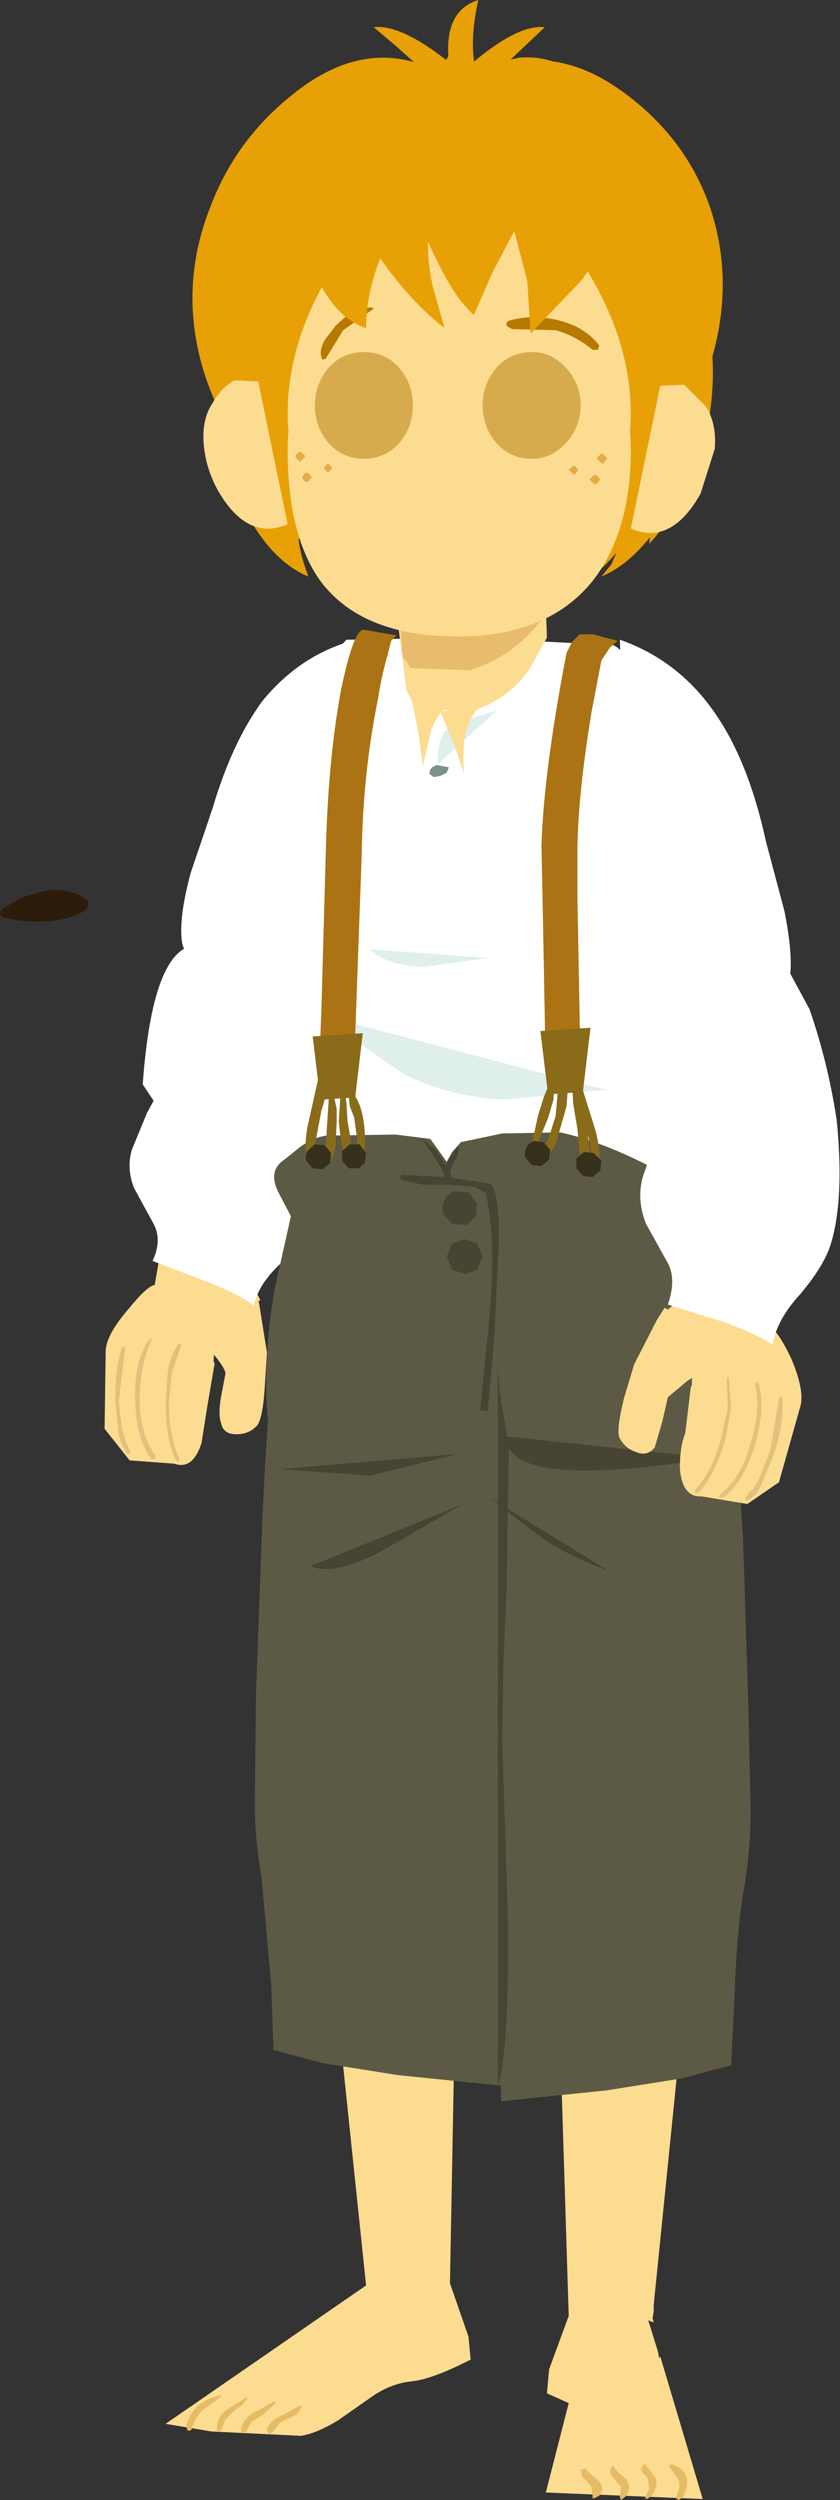
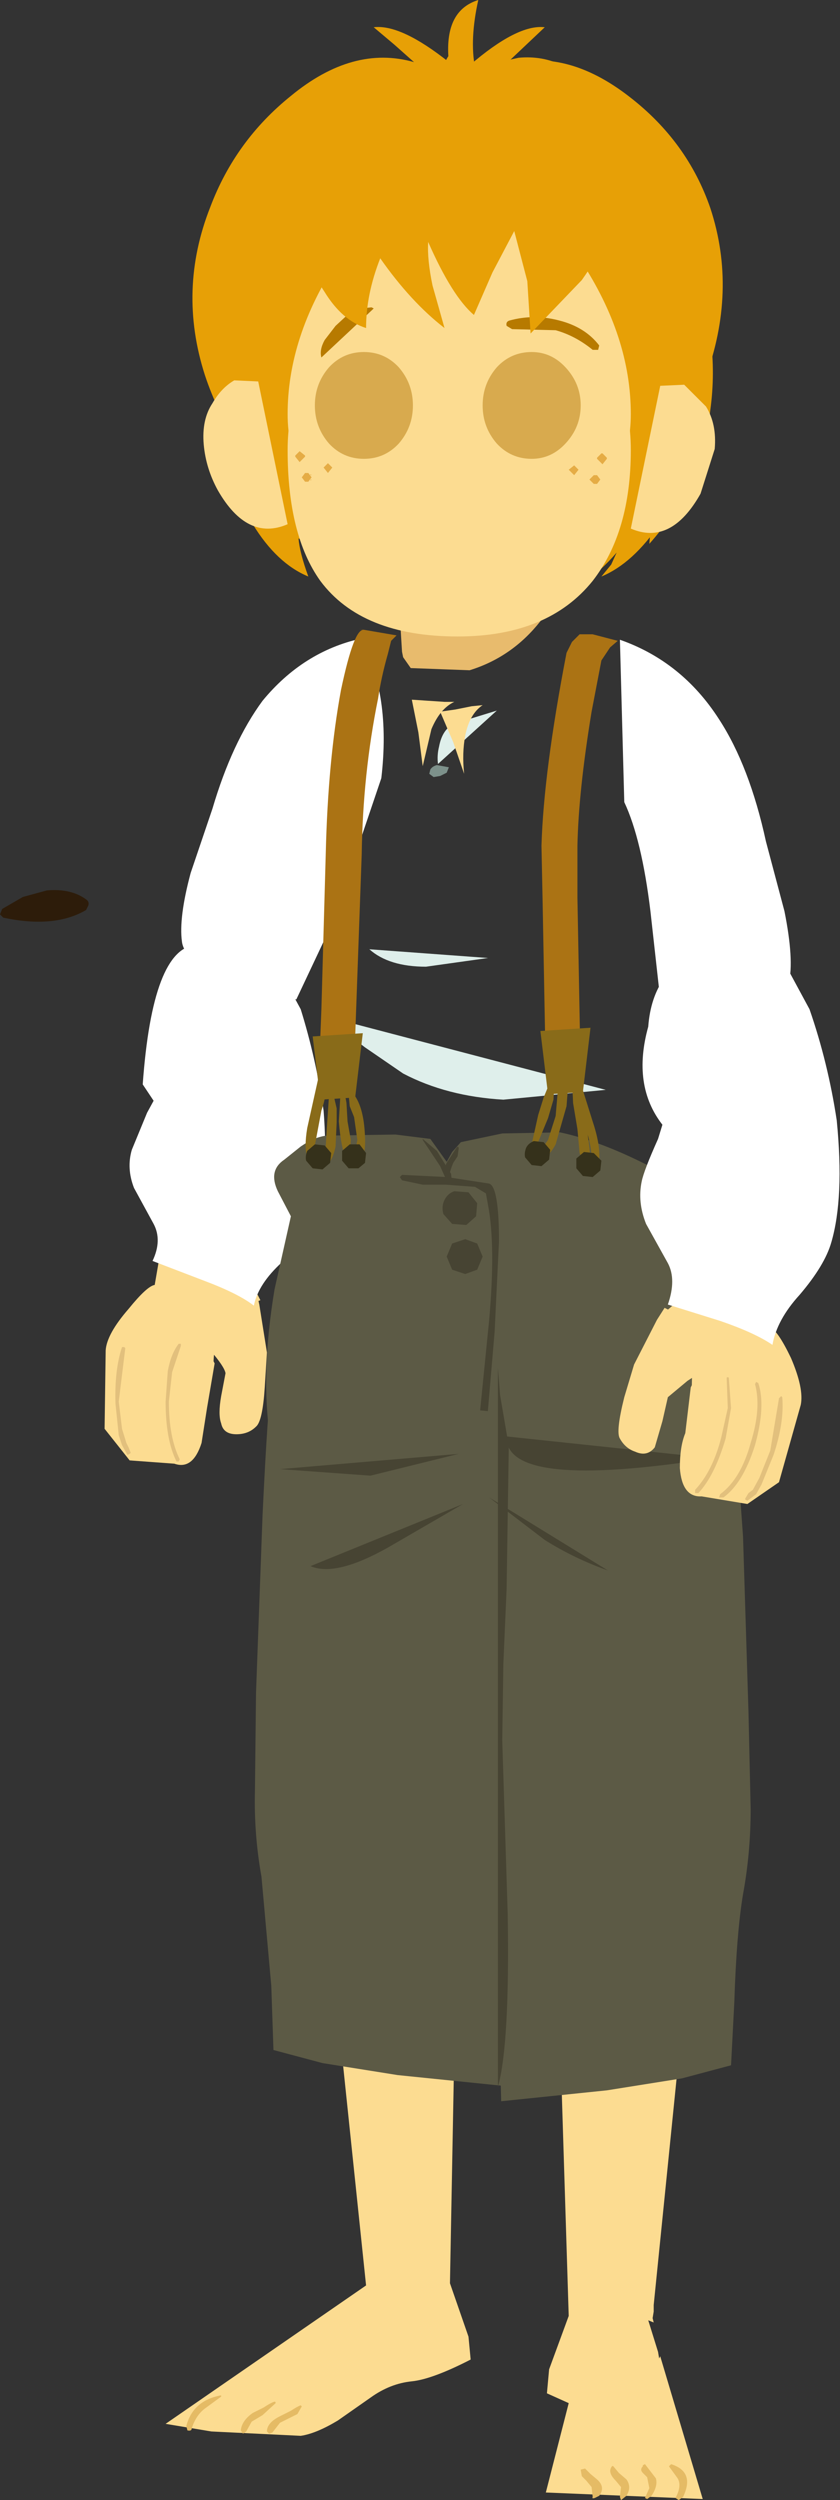
<svg xmlns="http://www.w3.org/2000/svg" height="114.7px" width="38.55px">
  <rect width="100%" height="100%" fill="#333333" stroke="none" />
  <g transform="matrix(1.0, 0.0, 0.0, 1.0, 9.15, -3.4)">
    <path d="M7.4 32.7 Q8.8 35.25 8.35 39.1 L6.1 45.75 4.45 49.25 4.05 49.2 Q3.05 49.65 1.2 48.55 -0.7 47.45 -0.8 46.6 -0.95 45.5 -0.4 43.45 L0.6 40.5 Q1.5 37.45 2.9 35.55 4.75 33.3 7.4 32.7" fill="#ffffff" fill-rule="evenodd" stroke="none" />
    <path d="M2.6 62.6 L0.85 62.8 Q0.0 63.8 -0.35 65.05 L-0.35 65.15 -0.05 64.7 0.5 65.35 Q1.15 66.1 1.2 66.4 L1.0 67.45 Q0.85 68.3 1.0 68.7 1.1 69.2 1.7 69.2 2.25 69.2 2.6 68.85 2.9 68.6 3.0 67.05 L3.1 65.45 2.75 63.25 2.6 62.6" fill="#fcdc91" fill-rule="evenodd" stroke="none" />
    <path d="M-3.25 63.45 Q-4.25 64.6 -4.3 65.35 L-4.35 68.95 -3.2 70.4 -1.15 70.55 Q-0.3 70.85 0.1 69.6 L0.35 68.0 0.7 65.95 0.65 65.85 Q0.7 64.7 1.25 63.65 L2.8 63.05 Q2.05 61.55 1.5 61.15 0.85 60.75 -0.55 60.8 L-1.8 60.9 -2.05 62.35 Q-2.4 62.4 -3.25 63.45" fill="#fcdc91" fill-rule="evenodd" stroke="none" />
    <path d="M-0.85 65.15 L-0.85 65.05 -0.95 65.05 Q-1.3 65.5 -1.45 66.3 L-1.55 67.7 Q-1.55 69.45 -1.05 70.45 L-0.95 70.45 -0.9 70.35 Q-1.4 69.35 -1.4 67.7 L-1.25 66.35 -0.85 65.15" fill="#e2c07d" fill-rule="evenodd" stroke="none" />
-     <path d="M-2.2 64.9 L-2.2 64.8 -2.3 64.85 Q-3.0 65.8 -2.95 67.65 -2.9 69.4 -2.2 70.35 L-2.05 70.35 -2.0 70.2 Q-2.7 69.3 -2.75 67.6 -2.7 65.9 -2.2 64.9" fill="#e2c07d" fill-rule="evenodd" stroke="none" />
    <path d="M-3.4 65.25 L-3.45 65.2 -3.55 65.2 Q-3.9 66.25 -3.85 67.8 L-3.7 69.25 -3.55 69.7 -3.3 70.15 -3.2 70.1 -3.15 70.05 -3.25 69.8 -3.35 69.6 -3.55 68.95 -3.7 67.7 -3.4 65.25" fill="#e2c07d" fill-rule="evenodd" stroke="none" />
    <path d="M0.2 62.15 Q1.8 62.75 2.5 63.3 2.7 62.3 3.8 61.3 4.95 60.25 5.3 59.3 5.95 57.5 5.7 54.35 5.35 51.95 4.65 49.7 L3.7 47.95 3.65 47.65 Q1.85 46.45 -0.15 46.75 -2.15 46.9 -2.6 53.15 L-2.1 53.9 -2.4 54.45 -3.1 56.15 Q-3.35 57.0 -3.0 57.9 L-2.1 59.55 Q-1.7 60.3 -2.15 61.25 L0.2 62.15" fill="#ffffff" fill-rule="evenodd" stroke="none" />
    <path d="M16.55 96.8 L22.2 95.8 20.85 109.15 20.85 109.45 20.8 109.75 20.85 109.95 20.6 109.85 21.05 111.3 21.1 111.6 21.15 111.5 23.1 118.05 15.9 117.75 16.95 113.65 15.95 113.2 16.05 112.1 16.95 109.65 16.55 96.8" fill="#fcdc91" fill-rule="evenodd" stroke="none" />
    <path d="M17.5 116.7 L17.7 116.65 17.95 116.9 18.25 117.15 Q18.65 117.5 18.35 117.9 L18.15 118.0 Q18.0 118.05 18.05 117.95 L18.0 117.5 17.75 117.2 17.55 117.0 17.5 116.7" fill="#e5bb65" fill-rule="evenodd" stroke="none" />
    <path d="M18.9 116.6 Q18.95 116.5 19.0 116.55 L19.25 116.85 19.6 117.15 Q19.85 117.5 19.6 117.9 L19.35 118.1 19.3 117.95 19.35 117.5 19.1 117.2 Q18.75 116.85 18.9 116.6" fill="#e5bb65" fill-rule="evenodd" stroke="none" />
    <path d="M20.35 116.55 L20.35 116.5 20.45 116.45 20.95 117.1 Q21.05 117.45 20.75 117.9 L20.55 118.05 20.45 118.0 20.65 117.55 20.55 117.05 20.35 116.85 Q20.2 116.7 20.35 116.55" fill="#e5bb65" fill-rule="evenodd" stroke="none" />
    <path d="M21.55 116.55 L21.6 116.5 21.65 116.45 Q22.75 116.8 22.2 117.95 L22.0 118.1 21.85 118.0 Q22.15 117.45 21.95 117.1 L21.55 116.55" fill="#e5bb65" fill-rule="evenodd" stroke="none" />
    <path d="M11.7 97.4 L11.5 108.15 12.35 110.6 12.45 111.65 Q10.7 112.55 9.75 112.65 8.75 112.75 7.85 113.4 L6.35 114.45 Q5.35 115.05 4.65 115.15 L0.55 114.95 -1.55 114.6 7.65 108.25 6.6 98.2 11.7 97.4" fill="#fcdc91" fill-rule="evenodd" stroke="none" />
    <path d="M4.7 113.8 L4.65 113.75 Q4.5 113.8 4.2 114.0 L3.7 114.25 Q3.1 114.55 3.1 114.95 L3.2 115.05 3.35 115.0 3.7 114.55 4.1 114.35 4.5 114.15 4.7 113.8" fill="#e5bb65" fill-rule="evenodd" stroke="none" />
    <path d="M3.5 113.65 Q3.5 113.55 3.4 113.6 3.25 113.65 2.95 113.85 L2.45 114.1 Q1.95 114.45 1.9 114.9 L2.0 115.05 2.15 114.95 2.4 114.5 2.9 114.2 3.5 113.65" fill="#e5bb65" fill-rule="evenodd" stroke="none" />
-     <path d="M2.2 113.45 L2.2 113.4 2.15 113.4 1.25 113.95 Q0.8 114.3 0.8 114.85 L0.85 114.95 1.0 114.9 1.2 114.4 1.6 114.0 1.95 113.75 2.2 113.45" fill="#e5bb65" fill-rule="evenodd" stroke="none" />
    <path d="M1.0 113.35 L1.0 113.3 0.95 113.3 Q-0.3 113.55 -0.6 114.7 L-0.55 114.9 Q-0.35 114.95 -0.35 114.8 -0.15 114.2 0.25 113.9 L1.0 113.35" fill="#e5bb65" fill-rule="evenodd" stroke="none" />
-     <path d="M21.5 45.05 L21.5 52.45 21.45 54.3 21.5 52.8 Q26.35 56.85 21.5 59.35 L21.4 59.4 14.15 59.15 Q6.7 58.85 5.65 58.1 L3.25 56.6 Q2.2 55.7 2.6 54.75 3.0 53.75 3.8 52.95 L4.4 52.4 Q4.35 48.15 4.6 43.5 5.1 34.35 6.75 32.75 L12.3 32.65 19.0 33.0 Q20.1 33.5 20.7 37.55 21.35 41.5 21.5 45.05" fill="#ffffff" fill-rule="evenodd" stroke="none" />
    <path d="M9.35 52.65 L7.6 51.45 Q6.35 50.5 6.45 50.2 L18.65 53.4 13.95 53.85 Q11.35 53.7 9.35 52.65" fill="#dfefeb" fill-rule="evenodd" stroke="none" />
    <path d="M10.4 47.75 Q8.7 47.75 7.8 46.95 L13.25 47.35 10.4 47.75" fill="#dfefeb" fill-rule="evenodd" stroke="none" />
    <path d="M11.25 35.6 L11.7 35.6 Q11.05 35.9 10.65 36.85 L10.25 38.55 10.05 37.0 9.75 35.5 10.5 35.55 11.25 35.6" fill="#fcdc91" fill-rule="evenodd" stroke="none" />
    <path d="M11.0 37.65 Q11.15 36.85 11.7 36.6 L13.65 36.0 10.95 38.45 Q10.9 38.05 11.0 37.65" fill="#dfefeb" fill-rule="evenodd" stroke="none" />
    <path d="M10.9 38.5 L11.45 38.6 11.35 38.85 11.05 39.0 10.75 39.05 10.55 38.9 10.6 38.7 Q10.7 38.55 10.9 38.5" fill="#7d918b" fill-rule="evenodd" stroke="none" />
    <path d="M4.2 59.2 L3.6 58.05 Q3.15 57.1 3.9 56.6 L4.65 56.0 Q5.3 55.55 5.85 55.5 L9.0 55.45 10.6 55.65 11.35 56.7 11.6 56.25 12.0 55.8 13.9 55.4 16.55 55.35 Q18.45 55.75 20.85 57.0 L23.2 58.35 Q23.6 58.7 23.55 59.95 L23.3 62.05 23.9 65.75 24.75 70.3 19.2 70.6 13.15 70.4 Q10.55 71.4 8.25 71.7 3.65 72.4 3.25 69.4 2.8 66.45 3.45 62.55 L4.2 59.2" fill="#5c5a45" fill-rule="evenodd" stroke="none" />
    <path d="M24.55 68.25 L24.95 73.9 25.2 81.95 25.3 86.4 Q25.3 88.4 24.95 90.3 24.65 92.1 24.55 95.25 L24.4 98.15 22.15 98.75 18.7 99.3 13.85 99.8 13.55 87.3 Q13.15 74.7 12.85 73.25 L12.5 70.5 12.45 69.4 24.55 68.25" fill="#5c5a45" fill-rule="evenodd" stroke="none" />
    <path d="M9.3 57.55 L9.2 57.4 9.3 57.3 11.35 57.4 13.3 57.7 Q13.75 57.85 13.75 60.35 L13.55 64.5 13.2 68.6 13.1 68.7 11.3 68.7 Q10.35 68.75 9.55 69.1 L9.4 69.05 9.45 68.9 Q10.0 68.4 11.05 68.35 L12.85 68.45 13.3 63.95 Q13.6 60.55 13.25 58.7 L13.15 58.15 12.65 57.85 11.3 57.75 10.25 57.75 9.3 57.55" fill="#474433" fill-rule="evenodd" stroke="none" />
    <path d="M10.25 55.7 L10.25 55.65 10.9 56.2 11.3 56.85 11.55 57.25 11.6 57.7 11.55 57.7 11.25 57.35 11.05 56.9 10.25 55.7" fill="#474433" fill-rule="evenodd" stroke="none" />
    <path d="M11.45 57.7 L11.4 57.75 11.35 57.7 Q11.15 57.15 11.35 56.75 L11.8 56.05 Q11.9 55.95 11.9 56.1 L11.85 56.45 11.65 56.75 Q11.4 57.35 11.45 57.7" fill="#474433" fill-rule="evenodd" stroke="none" />
    <path d="M11.25 58.45 Q11.4 58.15 11.7 58.05 L12.35 58.1 12.75 58.6 12.7 59.2 12.25 59.6 11.6 59.55 11.2 59.1 Q11.1 58.75 11.25 58.45" fill="#474433" fill-rule="evenodd" stroke="none" />
    <path d="M13.0 61.05 L12.75 61.65 12.2 61.85 11.6 61.65 11.35 61.05 11.6 60.45 12.2 60.25 12.75 60.45 13.0 61.05" fill="#474433" fill-rule="evenodd" stroke="none" />
    <path d="M2.6 81.05 L2.9 72.9 Q3.15 67.65 3.3 67.15 L15.35 68.35 15.3 69.45 14.95 72.2 Q14.7 73.7 14.3 86.5 13.9 99.1 14.0 99.1 L9.1 98.6 5.65 98.05 3.4 97.45 3.3 94.5 2.85 89.5 Q2.5 87.55 2.55 85.55 L2.6 81.05" fill="#5c5a45" fill-rule="evenodd" stroke="none" />
    <path d="M18.0 36.05 Q17.4 39.7 17.35 42.2 L17.35 44.6 17.5 52.7 15.9 52.75 15.75 44.65 15.7 42.2 Q15.8 38.8 16.85 33.35 L17.1 32.85 17.45 32.5 18.05 32.5 19.2 32.8 18.85 33.1 18.45 33.7 18.0 36.05" fill="#ab7314" fill-rule="evenodd" stroke="none" />
    <path d="M8.65 33.4 Q8.35 34.45 8.2 35.45 7.5 38.9 7.45 42.6 L7.1 52.35 5.5 52.25 5.6 49.7 5.8 42.55 Q5.9 38.3 6.5 35.05 7.1 32.2 7.55 32.3 L7.3 32.25 9.05 32.55 8.8 32.8 8.65 33.4" fill="#ab7314" fill-rule="evenodd" stroke="none" />
    <path d="M15.65 50.7 L17.95 50.55 17.6 53.5 16.0 53.6 15.65 50.7" fill="#896b19" fill-rule="evenodd" stroke="none" />
    <path d="M5.2 50.95 L7.5 50.8 7.15 53.75 5.55 53.85 5.2 50.95" fill="#896b19" fill-rule="evenodd" stroke="none" />
    <path d="M6.5 53.15 L6.55 53.1 6.6 53.15 6.75 54.0 6.8 54.85 6.95 55.7 6.9 56.6 6.85 56.65 6.75 56.6 Q6.5 56.1 6.4 54.85 L6.5 53.15" fill="#896b19" fill-rule="evenodd" stroke="none" />
    <path d="M17.45 54.35 L17.1 53.2 17.3 53.0 17.5 53.1 18.05 54.85 Q18.4 55.9 18.35 56.6 L18.1 57.25 17.7 57.2 17.75 57.15 Q18.2 56.95 17.85 55.55 L17.45 54.35" fill="#896b19" fill-rule="evenodd" stroke="none" />
    <path d="M16.45 53.45 L16.45 53.2 16.5 52.95 16.7 52.9 Q16.9 53.05 16.9 53.5 L16.85 54.15 16.35 55.9 Q15.95 56.65 15.4 56.65 L15.1 56.4 15.2 55.95 Q15.25 55.9 15.3 56.0 15.4 56.4 15.65 56.2 L16.0 55.7 16.35 54.6 16.45 53.45" fill="#896b19" fill-rule="evenodd" stroke="none" />
    <path d="M16.15 52.9 L16.2 52.9 16.3 52.95 16.25 53.85 16.0 54.7 15.3 56.4 15.25 56.4 15.15 56.35 15.55 54.55 15.8 53.75 16.15 52.9" fill="#896b19" fill-rule="evenodd" stroke="none" />
    <path d="M17.1 52.8 L17.15 52.75 17.2 52.75 17.6 53.75 17.75 54.9 17.9 56.05 18.0 57.25 17.95 57.35 17.85 57.3 17.45 56.3 17.35 55.2 17.15 54.0 17.1 52.8" fill="#896b19" fill-rule="evenodd" stroke="none" />
    <path d="M6.9 54.15 L6.85 53.6 6.9 53.5 7.0 53.5 Q7.55 54.1 7.6 55.55 7.65 56.5 7.3 56.7 L7.15 56.7 7.1 56.65 7.1 56.5 7.25 55.7 7.1 54.65 6.9 54.15" fill="#896b19" fill-rule="evenodd" stroke="none" />
    <path d="M7.65 56.3 L7.6 56.75 7.3 57.0 6.85 57.0 6.55 56.65 6.55 56.2 6.9 55.9 7.35 55.9 7.65 56.3" fill="#35311b" fill-rule="evenodd" stroke="none" />
    <path d="M16.1 56.15 L16.05 56.6 15.7 56.9 15.25 56.85 14.95 56.5 Q14.9 56.3 15.0 56.05 15.1 55.85 15.35 55.75 L15.8 55.8 16.1 56.15" fill="#35311b" fill-rule="evenodd" stroke="none" />
    <path d="M18.45 56.65 L18.4 57.1 18.05 57.4 17.6 57.35 17.3 57.0 17.3 56.55 17.65 56.25 18.1 56.3 18.45 56.65" fill="#35311b" fill-rule="evenodd" stroke="none" />
    <path d="M5.45 52.9 L5.55 52.8 5.7 52.85 Q5.95 53.35 5.6 54.35 L5.3 55.95 Q5.35 56.35 5.55 56.35 L5.8 56.0 5.85 55.15 5.95 53.65 6.05 53.55 6.15 53.6 6.3 54.25 6.3 54.9 6.25 56.0 Q6.05 56.95 5.55 56.95 4.65 56.95 4.95 55.15 L5.45 52.9" fill="#896b19" fill-rule="evenodd" stroke="none" />
    <path d="M6.05 56.3 L6.0 56.75 5.65 57.05 5.2 57.0 4.9 56.65 Q4.85 56.45 4.95 56.2 L5.3 55.9 5.75 55.95 6.05 56.3" fill="#35311b" fill-rule="evenodd" stroke="none" />
-     <path d="M9.9 35.85 L9.5 35.05 9.1 31.9 15.9 31.25 15.95 32.65 15.15 34.1 Q14.1 35.6 12.35 36.05 L9.9 35.85" fill="#fcdc91" fill-rule="evenodd" stroke="none" />
    <path d="M9.7 34.05 L9.35 33.55 9.3 33.3 9.1 30.05 16.6 28.95 16.55 30.4 15.65 31.9 Q14.35 33.55 12.4 34.15 L9.7 34.05" fill="#e8bb6d" fill-rule="evenodd" stroke="none" />
    <path d="M13.0 35.75 Q12.4 36.15 12.2 37.15 12.05 37.95 12.15 38.9 L11.65 37.45 11.05 36.05 11.75 35.95 12.5 35.8 13.0 35.75" fill="#fcdc91" fill-rule="evenodd" stroke="none" />
    <path d="M-9.0 45.5 L-9.15 45.35 -9.05 45.1 -8.1 44.55 -7.0 44.25 Q-5.85 44.15 -5.15 44.7 -5.05 44.8 -5.1 44.95 L-5.2 45.15 Q-6.65 46.0 -9.0 45.5" fill="#2d1c0a" fill-rule="evenodd" stroke="none" />
    <path d="M14.1 69.3 L23.55 70.3 Q14.0 71.8 14.1 69.3" fill="#474433" fill-rule="evenodd" stroke="none" />
    <path d="M13.3 72.1 L18.75 75.45 Q17.2 74.9 15.85 74.05 L13.3 72.1" fill="#474433" fill-rule="evenodd" stroke="none" />
    <path d="M7.85 71.1 L3.7 70.8 11.9 70.1 7.85 71.1" fill="#474433" fill-rule="evenodd" stroke="none" />
    <path d="M8.65 74.4 Q6.25 75.75 5.1 75.25 L12.1 72.4 8.65 74.4" fill="#474433" fill-rule="evenodd" stroke="none" />
    <path d="M13.8 67.4 L14.2 69.75 14.15 73.0 14.1 76.3 13.95 79.75 13.9 83.25 14.15 91.2 Q14.25 97.2 13.7 99.15 L13.7 66.15 13.8 67.4" fill="#474433" fill-rule="evenodd" stroke="none" />
    <path d="M15.95 6.85 L16.65 6.4 Q15.75 5.95 14.65 6.05 L12.65 6.5 Q12.4 5.2 12.8 3.4 11.2 3.9 11.45 6.25 9.25 4.5 8.0 4.65 L8.95 5.45 9.85 6.25 Q7.05 5.45 4.2 7.8 1.65 9.85 0.5 12.9 -1.0 16.7 0.25 20.6 1.4 24.1 4.45 26.85 8.0 30.1 11.7 31.0 16.3 32.1 19.15 28.75 L18.9 29.3 18.45 29.85 Q19.9 29.25 21.15 27.4 22.35 25.55 22.9 23.25 23.5 20.85 23.2 18.85 22.9 16.6 21.45 15.5 L22.3 15.85 22.95 16.35 Q22.45 13.25 20.5 10.6 18.25 7.55 15.55 7.6 L15.4 7.5 15.95 6.85" fill="#e7a006" fill-rule="evenodd" stroke="none" />
    <path d="M23.45 22.2 Q23.9 18.9 22.6 15.45 L20.9 24.75 20.8 26.5 20.65 28.35 Q23.05 25.65 23.45 22.2" fill="#e7a006" fill-rule="evenodd" stroke="none" />
    <path d="M11.15 6.65 L9.2 6.2 Q8.1 6.05 7.2 6.5 7.65 6.65 7.9 7.0 L8.45 7.7 8.35 7.8 Q5.65 7.75 3.5 10.95 1.7 13.7 1.3 16.85 L1.95 16.35 2.7 16.0 Q1.4 17.1 0.95 19.25 0.55 21.2 0.95 23.5 1.35 25.7 2.45 27.45 3.55 29.25 5.0 29.85 4.6 28.75 4.55 28.1 8.05 29.7 11.95 29.55 16.3 29.45 18.85 27.05 21.9 24.4 23.2 20.8 24.7 16.75 23.45 12.95 22.4 9.9 19.75 7.85 16.8 5.55 14.0 6.4 L15.85 4.65 Q14.6 4.5 12.4 6.4 12.5 5.4 11.9 5.6 11.35 5.8 11.15 6.65" fill="#e7a006" fill-rule="evenodd" stroke="none" />
    <path d="M23.25 22.05 L22.25 21.05 21.15 21.1 19.8 27.65 Q21.65 28.45 23.0 26.05 L23.65 24.0 Q23.75 22.85 23.25 22.05" fill="#fcdc91" fill-rule="evenodd" stroke="none" />
    <path d="M0.6 21.9 Q0.1 22.65 0.2 23.8 0.3 24.9 0.85 25.9 2.2 28.25 4.05 27.45 L2.7 20.9 1.6 20.85 Q1.0 21.2 0.6 21.9" fill="#fcdc91" fill-rule="evenodd" stroke="none" />
    <path d="M5.55 30.05 Q7.45 32.6 11.85 32.6 16.0 32.6 18.05 30.05 19.8 27.8 19.8 24.05 19.8 20.65 17.5 18.25 15.2 15.85 11.9 15.85 8.65 15.85 6.35 18.25 4.05 20.65 4.05 24.05 4.05 27.95 5.55 30.05" fill="#fcdc91" fill-rule="evenodd" stroke="none" />
    <path d="M4.05 22.4 Q4.05 25.35 6.35 26.5 8.1 27.35 11.9 27.35 15.75 27.35 17.5 26.5 19.8 25.35 19.8 22.4 19.8 18.85 17.5 15.35 15.0 11.6 11.9 11.6 8.85 11.6 6.35 15.35 4.05 18.85 4.05 22.4" fill="#fcdc91" fill-rule="evenodd" stroke="none" />
-     <path d="M7.95 17.6 L8.0 17.55 7.9 17.5 7.4 17.55 6.9 17.75 6.25 18.35 5.75 19.0 Q5.5 19.45 5.6 19.8 L5.65 19.9 5.8 19.85 6.2 19.2 6.6 18.55 7.95 17.6" fill="#b77a00" fill-rule="evenodd" stroke="none" />
+     <path d="M7.95 17.6 L8.0 17.55 7.9 17.5 7.4 17.55 6.9 17.75 6.25 18.35 5.75 19.0 Q5.5 19.45 5.6 19.8 " fill="#b77a00" fill-rule="evenodd" stroke="none" />
    <path d="M18.05 19.45 L18.3 19.45 18.35 19.25 Q17.7 18.4 16.5 18.1 15.35 17.8 14.25 18.1 14.05 18.15 14.1 18.35 L14.35 18.5 16.35 18.55 Q17.25 18.8 18.05 19.45" fill="#b77a00" fill-rule="evenodd" stroke="none" />
    <path d="M13.0 22.0 Q13.0 23.0 13.65 23.75 14.3 24.45 15.25 24.45 16.15 24.45 16.8 23.75 17.5 23.0 17.5 22.0 17.5 21.0 16.8 20.25 16.15 19.55 15.25 19.55 14.3 19.55 13.65 20.25 13.0 21.0 13.0 22.0" fill="#d8aa4e" fill-rule="evenodd" stroke="none" />
    <path d="M9.15 20.25 Q8.5 19.55 7.55 19.55 6.6 19.55 5.95 20.25 5.3 21.0 5.3 22.0 5.3 23.0 5.95 23.75 6.6 24.45 7.55 24.45 8.5 24.45 9.15 23.75 9.8 23.0 9.8 22.0 9.8 21.0 9.15 20.25" fill="#d8aa4e" fill-rule="evenodd" stroke="none" />
    <path d="M6.9 10.65 Q5.15 12.6 5.1 14.75 4.95 15.6 5.75 16.8 6.55 18.1 7.65 18.45 7.65 16.9 8.3 15.25 9.7 17.25 11.25 18.45 L10.7 16.5 Q10.45 15.3 10.5 14.5 11.6 17.0 12.6 17.85 L13.45 15.9 14.45 14.0 15.05 16.3 15.2 18.7 17.55 16.25 Q18.75 14.55 19.5 12.7 20.3 10.75 20.25 9.45 20.15 8.0 18.9 7.85 10.45 6.75 6.9 10.65" fill="#e7a006" fill-rule="evenodd" stroke="none" />
    <path d="M18.25 24.45 L18.5 24.7 18.7 24.45 18.7 24.4 18.5 24.2 18.45 24.2 18.25 24.4 18.25 24.45" fill="#e5ac45" fill-rule="evenodd" stroke="none" />
    <path d="M17.2 25.2 L17.4 24.95 17.2 24.75 16.95 24.95 17.2 25.2" fill="#e5ac45" fill-rule="evenodd" stroke="none" />
    <path d="M18.4 25.4 L18.25 25.2 18.1 25.2 17.9 25.4 18.1 25.6 18.25 25.6 18.4 25.4" fill="#e5ac45" fill-rule="evenodd" stroke="none" />
    <path d="M4.4 24.35 L4.6 24.6 4.85 24.35 4.85 24.3 4.6 24.1 4.4 24.3 4.4 24.35" fill="#e5ac45" fill-rule="evenodd" stroke="none" />
    <path d="M5.9 25.1 L6.1 24.85 5.9 24.65 5.7 24.85 5.9 25.1" fill="#e5ac45" fill-rule="evenodd" stroke="none" />
    <path d="M5.15 25.2 L5.1 25.2 5.1 25.15 5.0 25.1 4.85 25.1 4.7 25.3 4.85 25.5 5.0 25.5 5.15 25.3 5.0 25.1 5.1 25.15 5.15 25.2 M5.15 25.4 L5.1 25.45 5.1 25.4 5.15 25.4" fill="#e5ac45" fill-rule="evenodd" stroke="none" />
    <path d="M23.85 36.4 Q22.15 33.75 19.3 32.75 L19.5 40.2 Q20.3 41.9 20.7 45.2 L21.3 50.6 21.75 50.6 Q22.75 51.25 24.85 50.35 26.85 49.5 27.05 48.5 27.3 47.45 26.85 45.2 L26.0 42.0 Q25.25 38.55 23.85 36.4" fill="#ffffff" fill-rule="evenodd" stroke="none" />
    <path d="M21.35 63.4 L22.95 64.2 Q23.4 65.45 23.35 66.7 L23.3 66.8 23.25 66.25 Q22.85 66.45 22.4 66.75 L21.5 67.5 21.25 68.6 20.9 69.8 Q20.55 70.25 20.0 70.0 19.55 69.85 19.3 69.4 19.1 69.1 19.5 67.5 L19.95 66.0 21.0 63.95 21.35 63.4" fill="#fcdc91" fill-rule="evenodd" stroke="none" />
    <path d="M27.15 65.7 Q27.75 67.1 27.6 67.85 L26.6 71.4 25.15 72.4 23.05 72.05 Q22.15 72.1 22.05 70.75 22.05 69.75 22.3 69.15 L22.55 67.05 22.6 66.95 22.65 64.6 Q21.95 64.1 21.25 63.7 L23.05 62.15 25.2 62.35 26.4 62.85 26.2 64.3 Q26.55 64.45 27.15 65.7" fill="#fcdc91" fill-rule="evenodd" stroke="none" />
    <path d="M24.2 66.65 L24.2 66.6 Q24.3 66.55 24.3 66.65 L24.4 68.0 24.15 69.4 Q23.65 71.1 22.9 71.9 L22.75 71.9 22.75 71.75 Q23.55 70.9 23.95 69.35 L24.25 68.0 24.2 66.65" fill="#e2c07d" fill-rule="evenodd" stroke="none" />
    <path d="M25.5 66.9 L25.55 66.8 25.65 66.85 Q26.0 67.9 25.5 69.7 24.95 71.45 24.05 72.1 L23.85 72.1 23.9 71.95 Q24.85 71.25 25.3 69.6 25.8 68.0 25.5 66.9" fill="#e2c07d" fill-rule="evenodd" stroke="none" />
    <path d="M26.6 67.55 L26.7 67.45 26.75 67.5 Q26.85 68.65 26.35 70.15 L25.8 71.5 25.55 71.95 25.15 72.25 25.05 72.2 25.05 72.15 25.2 71.9 25.4 71.75 25.7 71.2 26.2 69.95 26.6 67.55" fill="#e2c07d" fill-rule="evenodd" stroke="none" />
    <path d="M20.3 57.6 Q20.1 58.55 20.5 59.55 L21.5 61.35 Q21.9 62.1 21.5 63.25 L23.9 64.0 Q25.5 64.55 26.3 65.1 26.5 63.95 27.55 62.8 28.7 61.45 29.0 60.4 29.6 58.35 29.25 54.8 28.85 52.15 28.0 49.7 L27.0 47.85 26.9 47.5 Q23.3 46.0 22.25 46.65 21.15 47.3 21.35 48.25 20.7 49.15 20.6 50.5 19.85 53.2 21.25 55.0 L21.05 55.65 Q20.4 57.1 20.3 57.6 M23.2 48.65 L23.25 48.65 23.25 48.7 23.2 48.65 M24.2 49.4 L24.15 49.5 24.05 49.35 24.2 49.4" fill="#ffffff" fill-rule="evenodd" stroke="none" />
  </g>
</svg>